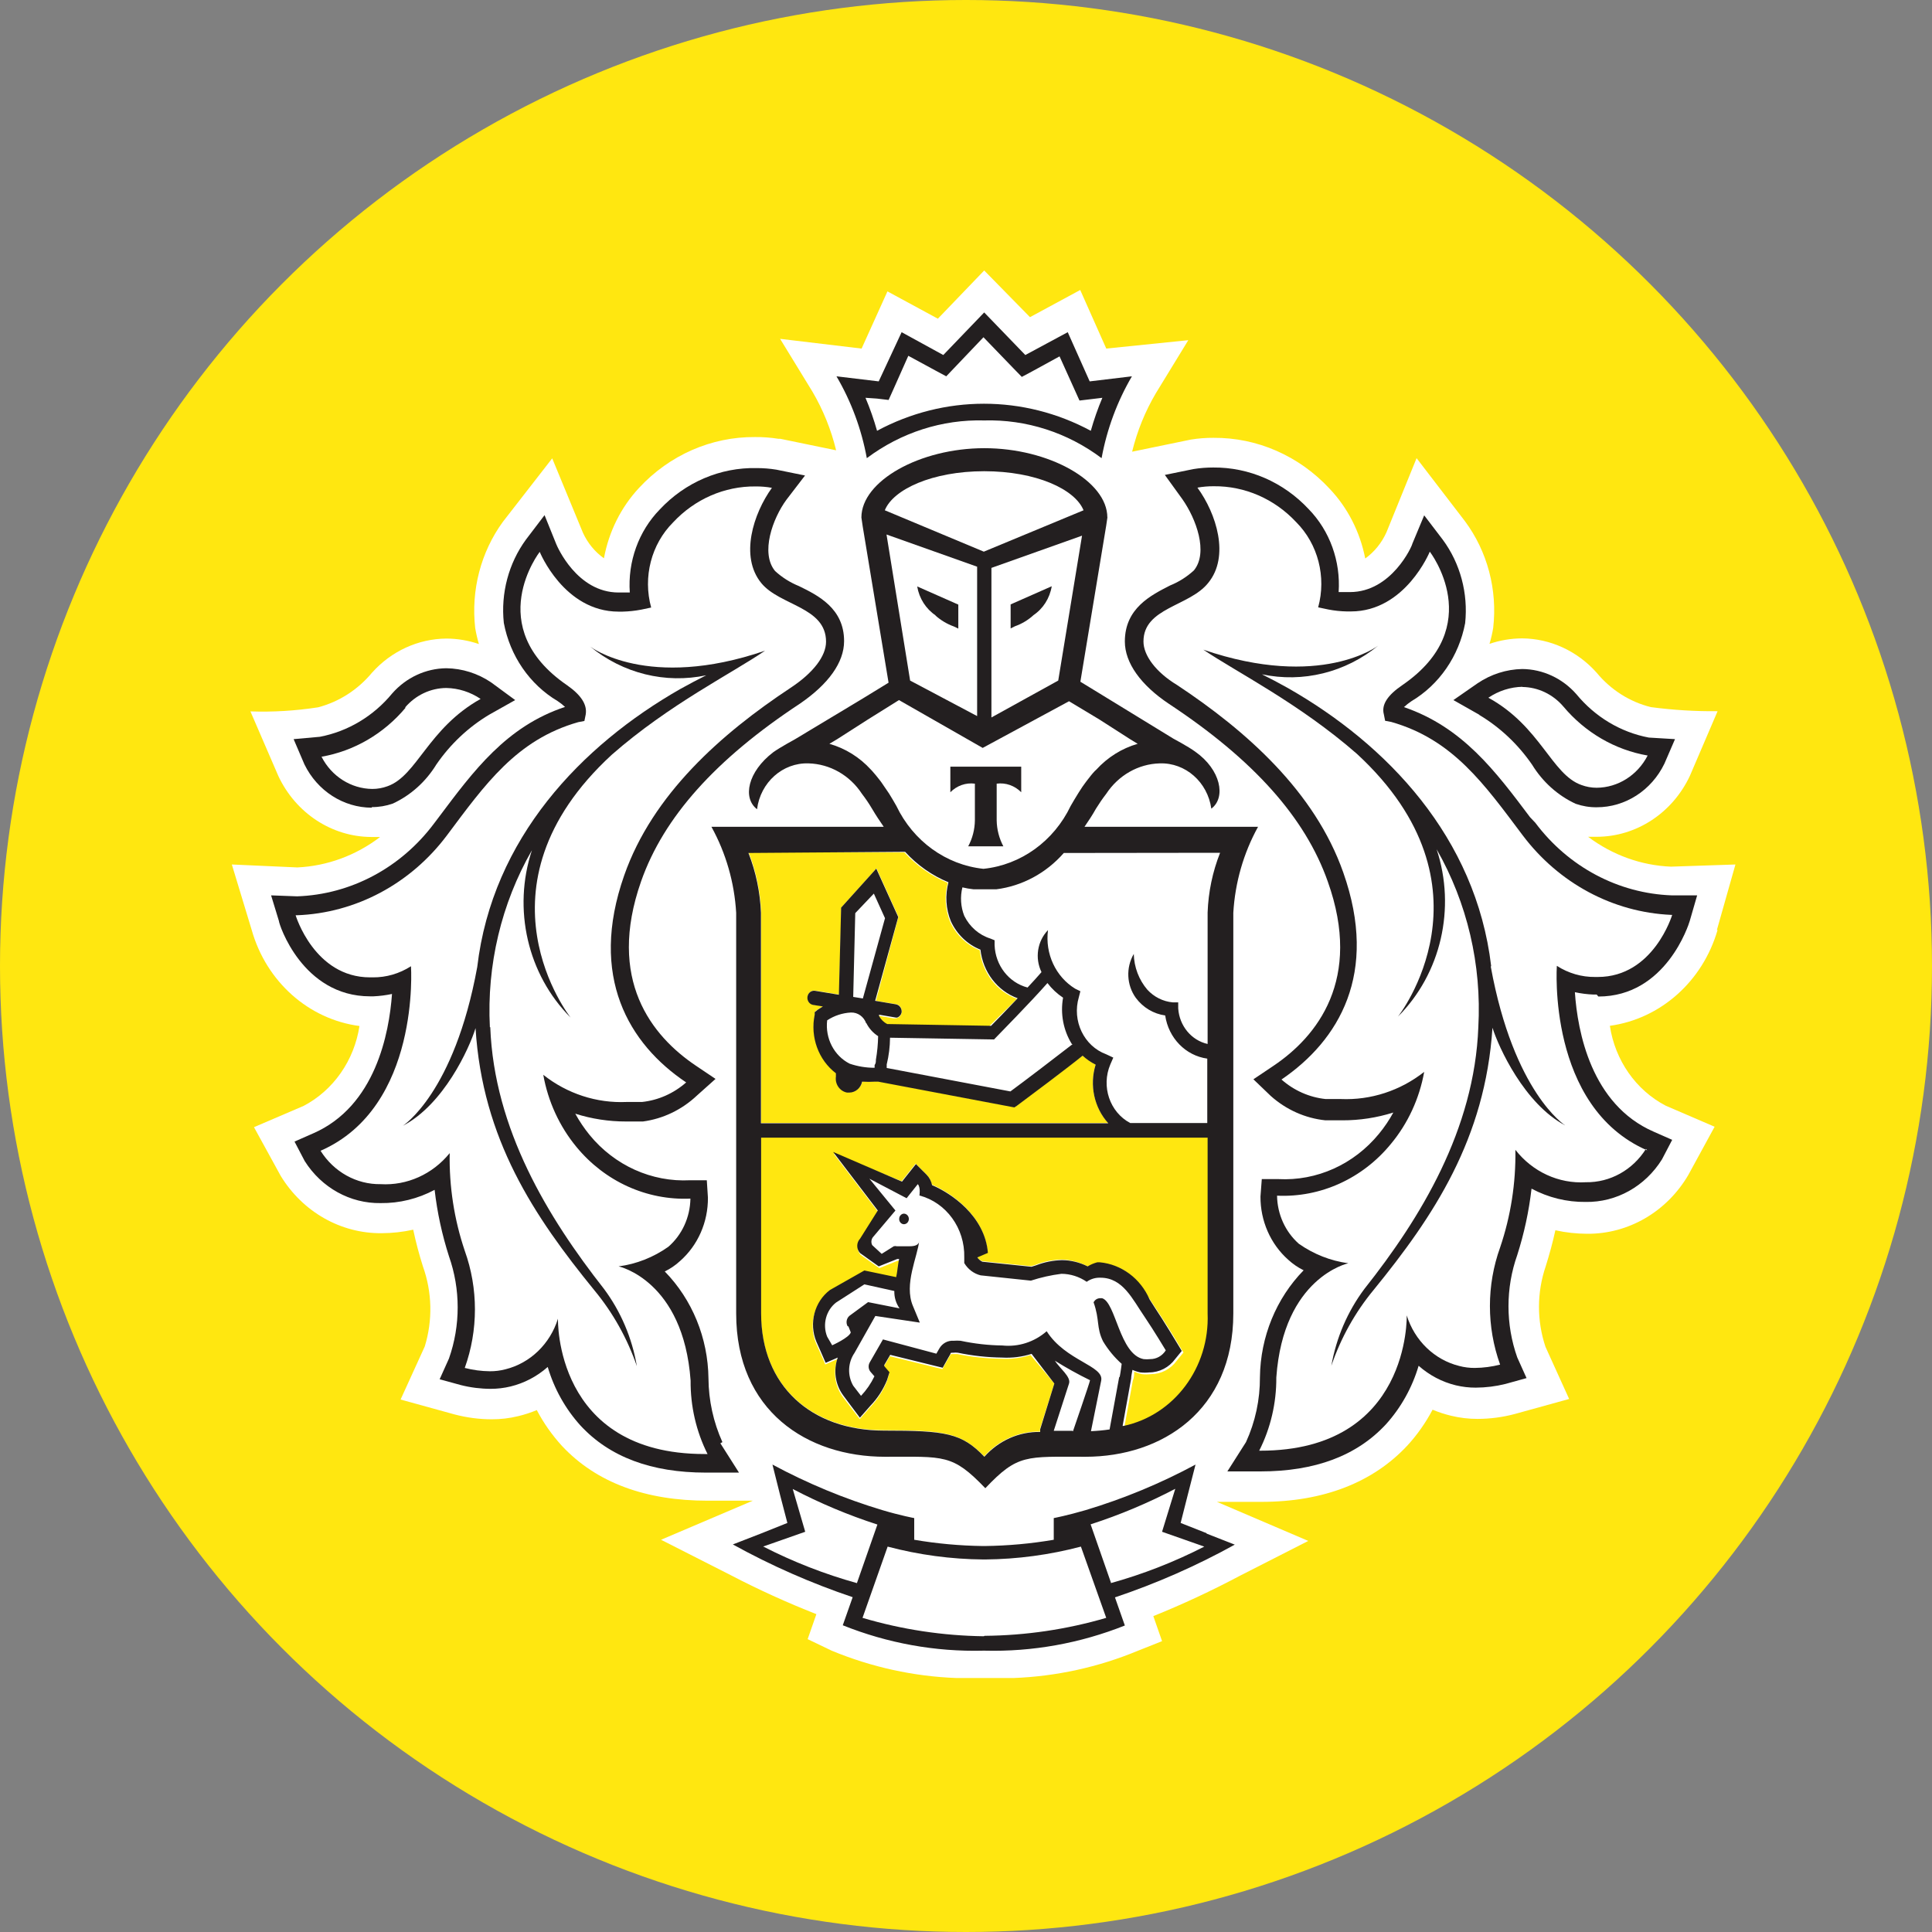
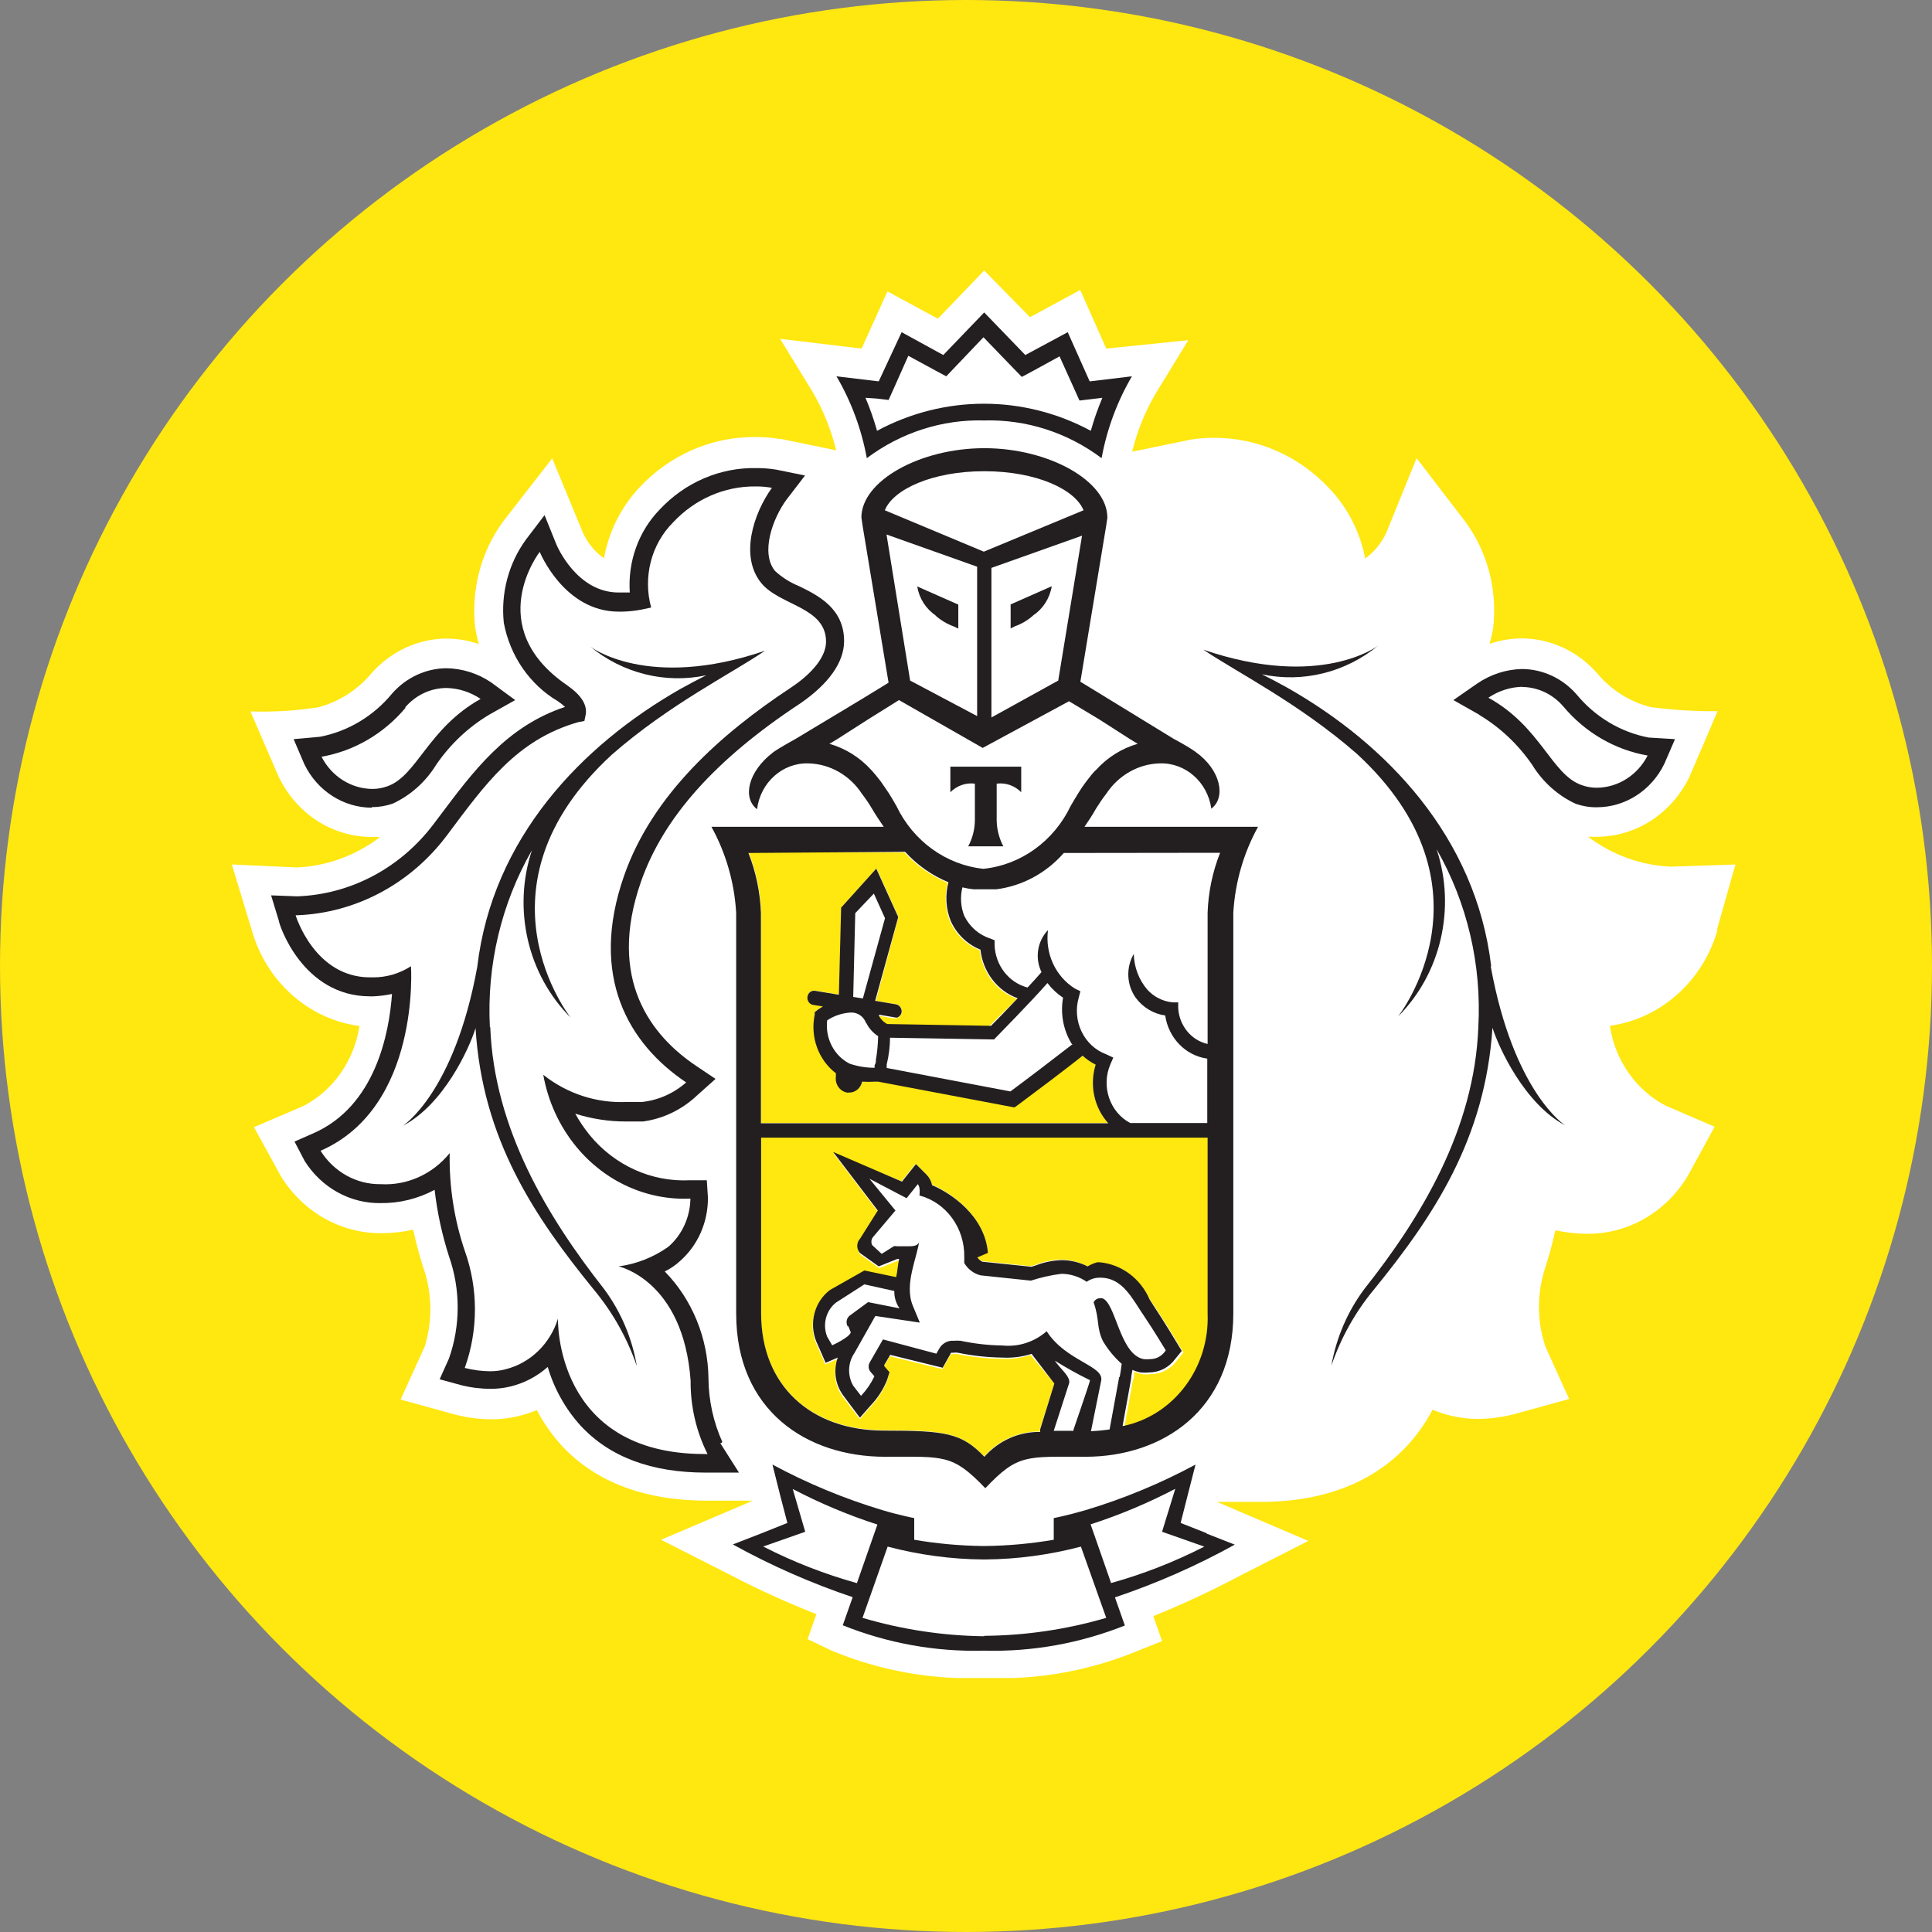
<svg xmlns="http://www.w3.org/2000/svg" width="50" height="50" viewBox="0 0 50 50" fill="none">
  <rect x="0" y="0" width="50" height="50" fill="#808080" stroke="none" />
  <circle cx="25" cy="25" r="25" fill="#FFE710" />
  <g clip-path="url(#clip0_366_105)">
    <path fill-rule="evenodd" clip-rule="evenodd" d="M44.432 24.071L44.913 22.373L43.243 22.429C42.472 22.397 41.727 22.128 41.1 21.656H41.326C42.349 21.653 43.282 21.042 43.734 20.079L44.451 18.406C43.873 18.411 43.296 18.376 42.723 18.3C42.176 18.164 41.684 17.851 41.317 17.405C40.817 16.846 40.121 16.526 39.391 16.521C39.105 16.523 38.82 16.57 38.548 16.663C38.589 16.527 38.621 16.388 38.644 16.248C38.757 15.263 38.494 14.271 37.913 13.489L36.661 11.857L35.881 13.777C35.758 14.05 35.569 14.283 35.332 14.454C35.199 13.769 34.878 13.14 34.407 12.645C33.618 11.796 32.533 11.321 31.403 11.331C31.206 11.33 31.01 11.345 30.816 11.377L29.299 11.69C29.43 11.155 29.638 10.643 29.915 10.174L30.753 8.804L28.63 9.021L27.956 7.505L26.656 8.208L25.471 7L24.272 8.248L22.967 7.541L22.298 9.021L20.189 8.769L21.027 10.138C21.303 10.608 21.509 11.119 21.639 11.654L20.194 11.356H20.146C19.945 11.324 19.742 11.309 19.539 11.311C18.411 11.302 17.327 11.776 16.54 12.625C16.072 13.126 15.756 13.76 15.63 14.449C15.396 14.282 15.208 14.054 15.086 13.787L14.291 11.862L13.015 13.504C12.444 14.287 12.187 15.274 12.298 16.253C12.322 16.393 12.354 16.532 12.394 16.668C12.122 16.575 11.838 16.527 11.552 16.526C10.821 16.532 10.125 16.852 9.626 17.411C9.26 17.851 8.774 18.163 8.234 18.305C7.654 18.395 7.068 18.431 6.481 18.411L7.204 20.084C7.656 21.046 8.589 21.657 9.611 21.661H9.837C9.212 22.139 8.467 22.413 7.695 22.449L6 22.373L6.515 24.071C6.893 25.406 7.987 26.38 9.303 26.553C9.167 27.446 8.629 28.215 7.859 28.62L6.573 29.171L7.266 30.434C7.836 31.366 8.821 31.925 9.876 31.915C10.151 31.914 10.425 31.884 10.694 31.824C10.762 32.145 10.846 32.462 10.945 32.774C11.184 33.439 11.201 34.169 10.993 34.846L10.367 36.22L11.763 36.605C12.078 36.688 12.402 36.731 12.726 36.731C12.956 36.732 13.186 36.705 13.41 36.65C13.574 36.611 13.735 36.559 13.892 36.493C14.07 36.832 14.291 37.144 14.546 37.423C15.437 38.373 16.708 38.838 18.316 38.838H19.482L17.108 39.849L18.909 40.764C19.631 41.14 20.372 41.477 21.128 41.774L20.902 42.421L21.523 42.719C22.554 43.146 23.646 43.386 24.754 43.427H25.495H26.232C27.332 43.385 28.419 43.148 29.443 42.724L30.074 42.472L29.848 41.825C30.612 41.517 31.361 41.167 32.092 40.779L33.858 39.879L31.494 38.868H32.645C34.253 38.868 35.534 38.363 36.42 37.413C36.676 37.135 36.896 36.822 37.075 36.483C37.231 36.548 37.392 36.601 37.556 36.64C37.78 36.694 38.01 36.722 38.24 36.721C38.565 36.72 38.888 36.678 39.203 36.594L40.609 36.205L39.997 34.856C39.771 34.182 39.773 33.447 40.002 32.774C40.099 32.465 40.185 32.152 40.253 31.839C40.523 31.899 40.799 31.929 41.076 31.93C42.14 31.938 43.131 31.363 43.69 30.414L44.374 29.16L43.108 28.615C42.336 28.212 41.798 27.441 41.663 26.548C42.976 26.367 44.067 25.396 44.451 24.066L44.432 24.071Z" fill="white" />
    <path fill-rule="evenodd" clip-rule="evenodd" d="M25.471 12.2C24.128 12.2 23.122 12.665 22.9 13.211L25.471 14.277L28.043 13.211C27.826 12.665 26.82 12.2 25.471 12.2Z" fill="white" />
    <path fill-rule="evenodd" clip-rule="evenodd" d="M25.5 40.354H25.447C24.612 40.347 23.782 40.235 22.972 40.021L22.322 41.87C23.348 42.17 24.407 42.326 25.471 42.335C26.539 42.327 27.601 42.171 28.63 41.87L27.98 40.026C27.169 40.238 26.336 40.349 25.5 40.354Z" fill="white" />
    <path fill-rule="evenodd" clip-rule="evenodd" d="M30.416 38.53C29.712 38.9 28.979 39.207 28.226 39.45L28.75 40.966C29.59 40.735 30.407 40.416 31.187 40.016L30.075 39.642L30.397 38.535" fill="white" />
    <path fill-rule="evenodd" clip-rule="evenodd" d="M20.531 38.53L20.854 39.637L19.761 40.021C20.54 40.421 21.354 40.739 22.192 40.971L22.722 39.455C21.969 39.212 21.236 38.905 20.531 38.535" fill="white" />
    <path fill-rule="evenodd" clip-rule="evenodd" d="M25.471 10.436C26.435 10.426 27.387 10.667 28.24 11.139C28.322 10.848 28.422 10.563 28.538 10.285L28.25 10.32L27.946 10.356L27.816 10.068L27.431 9.213L26.728 9.598L26.454 9.744L26.222 9.527L25.471 8.713L24.706 9.527L24.489 9.754L24.215 9.608L23.507 9.224L23.127 10.078L22.997 10.366L22.693 10.33L22.404 10.295C22.52 10.573 22.62 10.858 22.703 11.149C23.555 10.674 24.506 10.43 25.471 10.436Z" fill="white" />
    <path fill-rule="evenodd" clip-rule="evenodd" d="M40.927 20.332C41.054 20.378 41.187 20.402 41.322 20.402C41.872 20.397 42.376 20.078 42.636 19.569C41.793 19.422 41.024 18.974 40.46 18.3C40.189 17.982 39.802 17.798 39.396 17.795C39.081 17.801 38.774 17.899 38.51 18.078C39.872 18.841 40.152 20.064 40.917 20.337" fill="white" />
    <path fill-rule="evenodd" clip-rule="evenodd" d="M9.621 20.397C9.755 20.398 9.889 20.374 10.016 20.327C10.796 20.054 11.075 18.811 12.423 18.068C12.159 17.889 11.852 17.791 11.537 17.785C11.129 17.787 10.741 17.971 10.468 18.29C9.904 18.964 9.135 19.412 8.292 19.558C8.552 20.067 9.056 20.387 9.606 20.392" fill="white" />
    <path fill-rule="evenodd" clip-rule="evenodd" d="M41.297 25.299H41.365C42.809 25.299 43.291 23.692 43.291 23.692H43.262C41.738 23.638 40.315 22.882 39.371 21.625C38.384 20.306 37.571 19.149 35.972 18.694L35.813 18.664L35.779 18.497C35.736 18.239 35.905 17.992 36.261 17.739C38.471 16.223 36.969 14.287 36.969 14.287C36.969 14.287 36.333 15.834 34.942 15.834H34.836C34.674 15.831 34.513 15.814 34.354 15.783L34.094 15.728C34.31 14.94 34.092 14.091 33.526 13.524C32.966 12.922 32.195 12.586 31.393 12.594C31.251 12.593 31.11 12.605 30.97 12.63C31.451 13.297 31.807 14.409 31.249 15.096C30.767 15.682 29.573 15.713 29.573 16.612C29.573 16.986 29.905 17.416 30.498 17.805C32.284 18.987 34.061 20.554 34.797 22.656C35.717 25.274 34.682 27.018 33.199 28.013C33.522 28.299 33.92 28.475 34.34 28.519H34.735C35.511 28.553 36.275 28.305 36.897 27.816C36.773 28.507 36.475 29.151 36.035 29.681C35.3 30.578 34.214 31.071 33.088 31.02C33.094 31.502 33.3 31.958 33.651 32.268C34.035 32.539 34.474 32.712 34.932 32.774C34.932 32.774 33.257 33.133 33.069 35.73C33.073 36.391 32.921 37.042 32.626 37.625H32.655C36.545 37.625 36.444 34.123 36.444 34.123C36.649 34.778 37.163 35.273 37.802 35.432C37.934 35.467 38.07 35.484 38.206 35.483C38.427 35.481 38.647 35.452 38.861 35.397C38.509 34.42 38.509 33.342 38.861 32.364C39.136 31.554 39.27 30.698 39.256 29.838C39.7 30.409 40.379 30.721 41.081 30.677C41.705 30.688 42.292 30.364 42.636 29.817C40.041 28.685 40.301 25.042 40.301 25.042C40.599 25.233 40.943 25.333 41.292 25.33M40.513 29.14C39.458 28.594 38.789 27.144 38.63 26.613C38.457 29.489 37.118 31.48 35.553 33.4C35.076 33.977 34.705 34.642 34.46 35.361C34.588 34.634 34.882 33.951 35.317 33.37C36.762 31.531 38.163 29.241 38.264 26.598C38.345 24.992 37.966 23.397 37.176 22.02C37.679 23.544 37.288 25.238 36.174 26.351C36.174 26.351 38.847 22.995 35.11 19.548C33.618 18.239 31.981 17.431 31.138 16.855C34.181 17.896 35.664 16.748 35.664 16.748C34.812 17.445 33.713 17.717 32.655 17.491C32.867 17.598 33.088 17.714 33.324 17.845C35.89 19.306 38.192 21.711 38.587 25.042C39.184 28.311 40.513 29.15 40.513 29.15" fill="white" />
    <path fill-rule="evenodd" clip-rule="evenodd" d="M16.01 32.748C16.47 32.688 16.91 32.514 17.296 32.243C17.646 31.934 17.852 31.48 17.859 31C16.732 31.05 15.645 30.557 14.908 29.661C14.47 29.13 14.174 28.486 14.05 27.796C14.67 28.286 15.433 28.534 16.207 28.498H16.607C17.027 28.454 17.425 28.278 17.748 27.993C16.265 26.982 15.225 25.254 16.145 22.636C16.882 20.539 18.658 18.967 20.445 17.785C21.037 17.395 21.369 16.961 21.369 16.592C21.369 15.713 20.18 15.687 19.693 15.076C19.13 14.388 19.482 13.282 19.968 12.61C19.828 12.584 19.686 12.572 19.544 12.574C18.742 12.565 17.971 12.901 17.411 13.504C16.845 14.07 16.626 14.919 16.843 15.707L16.583 15.763C16.424 15.793 16.263 15.81 16.102 15.814H16C14.585 15.814 13.959 14.267 13.959 14.267C13.959 14.267 12.466 16.223 14.667 17.739C15.047 17.997 15.216 18.244 15.148 18.497L15.114 18.664L14.956 18.694C13.357 19.149 12.548 20.306 11.556 21.625C10.617 22.869 9.206 23.619 7.695 23.677H7.666C7.666 23.677 8.148 25.284 9.592 25.284H9.659C10.009 25.288 10.353 25.188 10.651 24.996C10.651 24.996 10.906 28.645 8.311 29.772C8.65 30.319 9.23 30.648 9.852 30.646C10.553 30.691 11.232 30.378 11.677 29.807C11.661 30.667 11.793 31.523 12.067 32.334C12.417 33.311 12.417 34.389 12.067 35.366C12.28 35.422 12.498 35.45 12.717 35.452C12.853 35.453 12.989 35.437 13.121 35.402C13.76 35.243 14.274 34.747 14.479 34.093C14.479 34.093 14.378 37.595 18.268 37.595H18.297C18.004 37.009 17.853 36.356 17.859 35.695C17.676 33.097 15.996 32.738 15.996 32.738M15.37 33.37C13.805 31.45 12.481 29.453 12.293 26.583C12.134 27.088 11.47 28.554 10.415 29.11C10.415 29.11 11.739 28.271 12.341 25.001C12.736 21.671 15.037 19.265 17.604 17.805C17.84 17.668 18.061 17.557 18.273 17.451C17.215 17.676 16.115 17.405 15.264 16.708C15.264 16.708 16.747 17.855 19.79 16.814C18.947 17.39 17.315 18.199 15.822 19.508C12.086 22.949 14.758 26.31 14.758 26.31C13.645 25.197 13.253 23.504 13.757 21.979C12.965 23.356 12.586 24.951 12.669 26.558C12.779 29.236 14.185 31.515 15.63 33.355C16.066 33.934 16.362 34.615 16.492 35.341C16.244 34.622 15.872 33.957 15.394 33.38" fill="white" />
    <path fill-rule="evenodd" clip-rule="evenodd" d="M22.597 19.942C22.659 20.013 22.722 20.094 22.785 20.17L22.828 20.226L22.996 20.473L23.035 20.529C23.102 20.63 23.16 20.741 23.223 20.847C23.659 21.759 24.509 22.373 25.476 22.474C26.445 22.375 27.297 21.761 27.734 20.847C27.797 20.736 27.859 20.625 27.927 20.524L27.956 20.478C28.013 20.392 28.071 20.306 28.129 20.226L28.168 20.175C28.23 20.094 28.293 20.013 28.36 19.942L28.394 19.912C28.686 19.59 29.058 19.357 29.468 19.24L29.256 19.129L28.466 18.623L27.657 18.118L25.49 19.356L23.324 18.118L22.515 18.623L21.696 19.129L21.494 19.25C21.903 19.366 22.275 19.596 22.568 19.917L22.602 19.953L22.597 19.942ZM24.6 19.852H26.434V20.514C26.265 20.342 26.032 20.261 25.799 20.291V21.241C25.803 21.477 25.863 21.708 25.972 21.913H25.057C25.167 21.708 25.227 21.477 25.23 21.241V20.281C24.997 20.25 24.764 20.332 24.595 20.503L24.6 19.852Z" fill="white" />
    <path fill-rule="evenodd" clip-rule="evenodd" d="M25.283 18.563V14.697L22.939 13.863L23.555 17.613L25.283 18.568V18.563ZM24.802 15.652V16.273L24.686 16.218C24.51 16.155 24.346 16.058 24.205 15.93C23.951 15.761 23.776 15.488 23.723 15.177L24.802 15.652Z" fill="white" />
    <path fill-rule="evenodd" clip-rule="evenodd" d="M27.388 17.613L28.004 13.868L25.659 14.702V18.568L27.388 17.613ZM26.165 15.652L27.229 15.182C27.177 15.493 27.002 15.767 26.747 15.935C26.606 16.063 26.442 16.16 26.266 16.223L26.155 16.279L26.165 15.652Z" fill="white" />
    <path fill-rule="evenodd" clip-rule="evenodd" d="M21.966 27.523C22.174 27.594 22.392 27.63 22.611 27.629V27.558C22.625 27.514 22.636 27.468 22.645 27.422C22.68 27.22 22.699 27.015 22.703 26.81C22.572 26.728 22.465 26.609 22.395 26.467C22.335 26.293 22.176 26.179 22 26.184C21.788 26.205 21.584 26.282 21.407 26.406C21.347 26.86 21.562 27.305 21.947 27.523" fill="white" />
    <path fill-rule="evenodd" clip-rule="evenodd" d="M27.156 25.476C26.723 25.982 25.866 26.841 25.827 26.881L25.774 26.937L23.083 26.891C23.08 27.125 23.051 27.357 22.996 27.584V27.675L26.198 28.281C26.53 28.038 27.45 27.331 27.806 27.058C27.586 26.704 27.505 26.275 27.58 25.86C27.425 25.759 27.289 25.631 27.175 25.481" fill="white" />
    <path fill-rule="evenodd" clip-rule="evenodd" d="M27.517 22.075C26.997 22.684 26.255 23.034 25.476 23.035C25.378 23.041 25.28 23.041 25.182 23.035C25.085 23.027 24.988 23.012 24.893 22.99C24.831 23.235 24.848 23.494 24.941 23.728C25.081 24.011 25.324 24.223 25.615 24.314L25.726 24.36V24.486C25.752 25.015 26.113 25.461 26.607 25.572C26.747 25.421 26.872 25.284 26.968 25.173C26.792 24.811 26.86 24.371 27.137 24.087C27.057 24.695 27.335 25.293 27.84 25.603L27.975 25.668L27.936 25.82C27.761 26.424 28.065 27.067 28.629 27.285L28.808 27.356L28.73 27.538C28.49 28.107 28.716 28.774 29.246 29.054H31.244V27.387C30.685 27.31 30.241 26.855 30.156 26.27C29.855 26.229 29.582 26.065 29.395 25.815C29.161 25.485 29.14 25.04 29.342 24.688C29.346 25.026 29.464 25.352 29.674 25.608C29.847 25.797 30.08 25.914 30.329 25.936H30.474V26.093C30.503 26.543 30.813 26.919 31.234 27.013V23.622C31.253 23.09 31.363 22.566 31.557 22.075H27.517Z" fill="white" />
    <path fill-rule="evenodd" clip-rule="evenodd" d="M22.139 23.632L22.086 25.8L22.317 25.84L22.895 23.758L22.601 23.116L22.139 23.632Z" fill="white" />
    <path fill-rule="evenodd" clip-rule="evenodd" d="M28.466 33.572H28.523C28.88 33.678 28.971 35.028 29.597 35.149C29.653 35.155 29.71 35.155 29.766 35.149C29.928 35.15 30.081 35.064 30.17 34.922C30.17 34.922 29.857 34.416 29.621 34.052C29.308 33.593 29.067 33.042 28.48 33.042H28.437C28.326 33.046 28.22 33.083 28.129 33.148C27.934 33.014 27.707 32.942 27.474 32.941C27.206 32.975 26.942 33.034 26.684 33.117L25.384 32.981C25.209 32.937 25.057 32.823 24.96 32.663V32.627V32.516C24.978 31.763 24.496 31.098 23.8 30.914C23.8 30.914 23.814 30.752 23.718 30.651L23.429 31.015L22.466 30.51L23.14 31.334L22.592 32.016C22.534 32.074 22.521 32.164 22.558 32.238L22.803 32.465L23.116 32.268C23.142 32.261 23.168 32.261 23.193 32.268H23.526C23.641 32.268 23.762 32.238 23.776 32.117C23.738 32.531 23.372 33.249 23.612 33.815L23.791 34.239L22.64 34.068L22.101 35.023C21.927 35.273 21.914 35.607 22.067 35.872L22.269 36.135C22.409 35.986 22.526 35.816 22.616 35.629L22.524 35.523C22.455 35.454 22.445 35.342 22.5 35.26L22.837 34.674L24.195 35.008L24.267 34.881C24.343 34.744 24.487 34.664 24.638 34.674C24.699 34.669 24.76 34.669 24.821 34.674C25.178 34.75 25.54 34.79 25.904 34.795C26.318 34.839 26.731 34.706 27.05 34.426C27.532 35.19 28.538 35.316 28.461 35.705L28.196 37.019C28.369 37.019 28.538 37.019 28.677 36.973L28.928 35.609C28.957 35.462 28.981 35.26 28.981 35.26C28.793 35.093 28.631 34.898 28.499 34.679C28.326 34.325 28.418 34.138 28.254 33.668C28.286 33.605 28.349 33.564 28.418 33.562M23.381 31.657C23.316 31.657 23.263 31.602 23.263 31.533C23.263 31.465 23.316 31.409 23.381 31.409C23.446 31.409 23.499 31.465 23.499 31.533C23.499 31.602 23.446 31.657 23.381 31.657Z" fill="white" />
    <path fill-rule="evenodd" clip-rule="evenodd" d="M21.528 34.795C21.528 34.795 21.98 34.603 22.009 34.462L21.951 34.305C21.901 34.214 21.921 34.098 22 34.032L22.481 33.678L23.295 33.84C23.203 33.71 23.156 33.552 23.16 33.39L22.37 33.239L21.639 33.704C21.374 33.908 21.279 34.276 21.407 34.593L21.504 34.816" fill="white" />
    <path fill-rule="evenodd" clip-rule="evenodd" d="M27.271 37.039H27.753C27.753 37.039 28.172 35.755 28.196 35.715C27.885 35.563 27.581 35.394 27.286 35.21C27.411 35.407 27.71 35.624 27.652 35.796L27.271 37.044" fill="white" />
    <path fill-rule="evenodd" clip-rule="evenodd" d="M31.249 29.433H19.693V33.982C19.693 35.846 20.979 37.014 22.876 37.014C24.46 37.014 24.879 37.08 25.471 37.691C25.844 37.272 26.369 37.038 26.916 37.049V36.978L27.286 35.806L26.67 35.068C26.422 35.147 26.163 35.179 25.904 35.164C25.526 35.159 25.149 35.119 24.778 35.043H24.657C24.605 35.043 24.605 35.043 24.59 35.073L24.518 35.2L24.388 35.432L24.137 35.371L23.03 35.099L22.876 35.361V35.392L23.011 35.548L22.953 35.751C22.852 35.998 22.706 36.223 22.524 36.413L22.25 36.726L21.995 36.392L21.807 36.145C21.606 35.867 21.555 35.501 21.672 35.174L21.359 35.311L21.22 34.992L21.119 34.765C20.921 34.287 21.067 33.73 21.47 33.426L22.361 32.92L23.208 33.097C23.208 33.011 23.261 32.703 23.285 32.627H23.237L22.756 32.819L22.274 32.476C22.227 32.426 22.2 32.359 22.2 32.289C22.2 32.218 22.227 32.151 22.274 32.102L22.732 31.374L21.576 29.858L23.333 30.57L23.454 30.419L23.695 30.116L23.969 30.389C24.041 30.461 24.091 30.554 24.113 30.656C24.595 30.858 25.481 31.45 25.558 32.41L25.283 32.526C25.317 32.574 25.362 32.613 25.413 32.637L26.684 32.769L26.8 32.733C27.016 32.648 27.244 32.602 27.474 32.597C27.709 32.602 27.939 32.662 28.148 32.774C28.241 32.739 28.338 32.718 28.437 32.713H28.5C29.178 32.713 29.516 33.249 29.79 33.673L29.93 33.886C30.166 34.239 30.479 34.75 30.488 34.775L30.628 35.002L30.454 35.215C30.295 35.434 30.048 35.562 29.785 35.563C29.708 35.571 29.631 35.571 29.554 35.563C29.485 35.549 29.417 35.527 29.352 35.498C29.352 35.569 29.352 35.654 29.318 35.725L29.097 36.943C30.405 36.666 31.328 35.432 31.273 34.032V29.484" fill="#FFE710" />
    <path fill-rule="evenodd" clip-rule="evenodd" d="M19.699 29.064H28.683C28.317 28.661 28.191 28.078 28.356 27.548C28.234 27.487 28.12 27.409 28.019 27.316C27.667 27.589 26.574 28.407 26.314 28.61L26.256 28.65L22.732 27.983H22.66C22.546 27.99 22.432 27.99 22.318 27.983C22.284 28.147 22.146 28.265 21.986 28.266H21.928C21.836 28.252 21.755 28.199 21.701 28.119C21.646 28.041 21.624 27.943 21.639 27.846V27.766C21.185 27.42 20.97 26.825 21.09 26.25V26.184L21.143 26.143C21.143 26.143 21.21 26.093 21.302 26.042L21.047 26.002C20.952 25.984 20.888 25.89 20.902 25.79C20.909 25.741 20.935 25.698 20.973 25.669C21.011 25.64 21.058 25.629 21.105 25.638L21.716 25.739L21.774 23.485L22.684 22.474L23.252 23.728L22.669 25.901L23.209 25.992C23.296 26.019 23.35 26.11 23.334 26.204C23.32 26.293 23.246 26.357 23.16 26.356H23.131L22.693 26.28V26.315C22.742 26.405 22.816 26.478 22.905 26.523L25.592 26.568L26.319 25.85C25.794 25.66 25.42 25.171 25.356 24.592C25.021 24.459 24.747 24.197 24.59 23.859C24.46 23.54 24.438 23.183 24.528 22.848C24.104 22.674 23.721 22.405 23.406 22.06H19.376C19.569 22.552 19.678 23.075 19.699 23.607V29.064Z" fill="#FFE710" />
-     <path fill-rule="evenodd" clip-rule="evenodd" d="M23.408 31.409C23.373 31.406 23.339 31.418 23.314 31.443C23.288 31.467 23.272 31.501 23.271 31.538C23.268 31.575 23.279 31.611 23.302 31.638C23.325 31.666 23.358 31.682 23.392 31.683C23.463 31.683 23.521 31.622 23.521 31.546C23.521 31.471 23.463 31.409 23.392 31.409" fill="#231F20" />
    <path fill-rule="evenodd" clip-rule="evenodd" d="M31.234 39.682L30.555 39.414L30.738 38.692L30.94 37.903C30.032 38.392 29.081 38.786 28.099 39.081C27.618 39.222 27.271 39.288 27.271 39.288V39.849C26.681 39.95 26.084 40.004 25.485 40.011H25.432C24.838 40.003 24.246 39.949 23.66 39.849V39.288C23.66 39.288 23.304 39.222 22.832 39.081C21.851 38.786 20.899 38.392 19.991 37.903L20.189 38.692L20.377 39.414L19.707 39.682L18.966 39.97C19.96 40.519 20.997 40.975 22.067 41.335L21.811 42.062C22.973 42.528 24.209 42.751 25.451 42.719H25.48C26.719 42.751 27.952 42.529 29.111 42.068L28.855 41.34C29.925 40.981 30.963 40.525 31.956 39.975L31.22 39.687M19.746 40.026L20.839 39.642L20.516 38.535C21.221 38.904 21.954 39.212 22.707 39.455L22.177 40.971C21.339 40.738 20.525 40.42 19.746 40.021M25.461 42.346C24.399 42.332 23.344 42.172 22.322 41.87L22.972 40.026C23.781 40.24 24.612 40.352 25.447 40.359H25.5C26.334 40.351 27.165 40.239 27.974 40.026L28.629 41.87C27.604 42.17 26.545 42.326 25.48 42.335M28.754 40.966L28.225 39.45C28.978 39.207 29.711 38.899 30.416 38.53L30.074 39.642L31.167 40.026C30.386 40.426 29.57 40.744 28.73 40.976" fill="#231F20" />
    <path fill-rule="evenodd" clip-rule="evenodd" d="M25.471 10.881C26.558 10.851 27.625 11.193 28.509 11.857C28.647 11.107 28.913 10.389 29.294 9.739L28.201 9.87L27.633 8.597L26.535 9.188L25.471 8.086L24.412 9.188L23.334 8.597L22.741 9.87L21.648 9.739C22.03 10.389 22.296 11.107 22.433 11.857C23.318 11.194 24.385 10.851 25.471 10.881ZM22.693 10.315L22.997 10.351L23.127 10.062L23.507 9.208L24.215 9.592L24.489 9.739L25.452 8.728L26.223 9.527L26.444 9.754L26.718 9.608L27.421 9.223L27.807 10.078L27.937 10.366L28.24 10.33L28.529 10.295C28.412 10.573 28.312 10.858 28.23 11.149C26.494 10.215 24.435 10.215 22.698 11.149C22.616 10.858 22.516 10.573 22.399 10.295L22.693 10.315Z" fill="#231F20" />
-     <path fill-rule="evenodd" clip-rule="evenodd" d="M41.365 25.79C43.118 25.79 43.705 23.92 43.729 23.839L43.922 23.172H43.267C41.882 23.123 40.589 22.435 39.733 21.292L39.598 21.15C38.702 19.958 37.855 18.821 36.334 18.3C36.394 18.244 36.458 18.194 36.526 18.148C37.248 17.719 37.756 16.981 37.918 16.127C37.999 15.356 37.792 14.582 37.34 13.969L36.858 13.337L36.55 14.075C36.55 14.121 36.016 15.323 34.937 15.323H34.855H34.644C34.698 14.523 34.415 13.738 33.868 13.176C33.218 12.48 32.327 12.091 31.398 12.099C31.226 12.099 31.054 12.112 30.883 12.14L30.146 12.291L30.599 12.918C30.955 13.423 31.278 14.298 30.898 14.762C30.716 14.929 30.507 15.061 30.281 15.152C29.79 15.404 29.111 15.738 29.111 16.602C29.111 17.153 29.521 17.729 30.257 18.219C32.438 19.66 33.782 21.16 34.364 22.818C35.265 25.345 34.09 26.826 32.949 27.589L32.438 27.932L32.886 28.362C33.285 28.719 33.779 28.94 34.302 28.994H34.74C35.187 28.995 35.631 28.927 36.059 28.792C35.953 28.987 35.828 29.172 35.688 29.342C35.039 30.135 34.078 30.567 33.084 30.515H32.655L32.621 30.965C32.617 31.595 32.88 32.195 33.339 32.602C33.459 32.712 33.593 32.804 33.738 32.875C33.027 33.602 32.62 34.597 32.607 35.639C32.61 36.222 32.487 36.797 32.246 37.322L31.764 38.08H32.621C34.034 38.08 35.115 37.674 35.867 36.862C36.256 36.432 36.546 35.913 36.714 35.346C36.992 35.592 37.322 35.766 37.677 35.852C37.846 35.892 38.019 35.913 38.192 35.912C38.452 35.911 38.71 35.879 38.962 35.816L39.507 35.665L39.266 35.129C38.964 34.275 38.964 33.335 39.266 32.481C39.444 31.923 39.569 31.347 39.636 30.762C40.07 30.994 40.551 31.112 41.038 31.106C41.832 31.119 42.577 30.703 43.012 30.004L43.276 29.499L42.795 29.287C41.182 28.584 40.826 26.699 40.758 25.678C40.917 25.712 41.078 25.733 41.24 25.739H41.322M42.598 29.732C42.255 30.28 41.668 30.606 41.042 30.596C40.341 30.639 39.663 30.327 39.218 29.757C39.232 30.617 39.098 31.473 38.823 32.284C38.471 33.261 38.471 34.339 38.823 35.316C38.608 35.371 38.389 35.4 38.168 35.402C38.032 35.403 37.896 35.386 37.764 35.351C37.125 35.192 36.611 34.697 36.406 34.042C36.406 34.042 36.507 37.544 32.617 37.544H32.588C32.883 36.961 33.035 36.31 33.031 35.649C33.214 33.052 34.894 32.693 34.894 32.693C34.435 32.631 33.997 32.458 33.613 32.188C33.263 31.878 33.057 31.425 33.05 30.944C34.176 30.995 35.262 30.502 35.996 29.605C36.437 29.075 36.734 28.431 36.858 27.74C36.238 28.228 35.476 28.476 34.701 28.443H34.306C33.886 28.399 33.488 28.223 33.165 27.938C34.648 26.927 35.688 25.198 34.764 22.581C34.027 20.483 32.251 18.912 30.464 17.729C29.911 17.395 29.593 16.961 29.593 16.602C29.593 15.723 30.782 15.697 31.268 15.086C31.832 14.399 31.48 13.292 30.989 12.62C31.129 12.595 31.271 12.583 31.413 12.584C32.215 12.576 32.986 12.912 33.546 13.514C34.111 14.081 34.33 14.93 34.114 15.718L34.374 15.773C34.533 15.804 34.694 15.821 34.855 15.824H34.961C36.372 15.824 37.003 14.277 37.003 14.277C37.003 14.277 38.5 16.213 36.295 17.729C35.915 17.987 35.746 18.234 35.814 18.487L35.847 18.654L36.006 18.684C37.605 19.139 38.413 20.296 39.405 21.615C40.339 22.857 41.742 23.61 43.248 23.677H43.276C43.276 23.677 42.795 25.284 41.351 25.284H41.283C40.933 25.288 40.59 25.188 40.291 24.996C40.291 24.996 40.036 28.645 42.631 29.772" fill="#231F20" />
    <path fill-rule="evenodd" clip-rule="evenodd" d="M38.283 18.502C38.822 18.824 39.288 19.264 39.651 19.791C39.924 20.236 40.316 20.588 40.778 20.802C40.953 20.863 41.137 20.894 41.322 20.892C42.061 20.893 42.739 20.457 43.074 19.765L43.349 19.129L42.67 19.088C41.942 18.95 41.281 18.554 40.797 17.966C40.436 17.555 39.929 17.319 39.396 17.314C38.985 17.322 38.585 17.45 38.24 17.683L37.614 18.118L38.283 18.497M39.396 17.779C39.802 17.783 40.189 17.967 40.46 18.285C41.026 18.959 41.796 19.407 42.641 19.553C42.379 20.063 41.873 20.383 41.322 20.387C41.187 20.387 41.054 20.363 40.927 20.316C40.152 20.043 39.872 18.8 38.519 18.057C38.784 17.878 39.091 17.78 39.405 17.774" fill="#231F20" />
    <path fill-rule="evenodd" clip-rule="evenodd" d="M38.591 25.001C38.196 21.671 35.895 19.265 33.328 17.805C33.093 17.673 32.871 17.557 32.659 17.451C33.718 17.676 34.817 17.405 35.669 16.708C35.669 16.708 34.185 17.855 31.143 16.814C31.985 17.385 33.617 18.199 35.115 19.508C38.846 22.949 36.179 26.31 36.179 26.31C37.292 25.197 37.684 23.504 37.18 21.979C37.972 23.365 38.348 24.969 38.259 26.583C38.158 29.231 36.771 31.515 35.312 33.355C34.877 33.936 34.583 34.619 34.455 35.346C34.7 34.627 35.071 33.962 35.548 33.385C37.113 31.465 38.437 29.469 38.625 26.598C38.784 27.103 39.453 28.569 40.507 29.125C40.507 29.125 39.178 28.286 38.581 25.016" fill="#231F20" />
    <path fill-rule="evenodd" clip-rule="evenodd" d="M18.696 37.322C18.463 36.806 18.339 36.242 18.335 35.67C18.322 34.627 17.915 33.633 17.204 32.905C17.349 32.835 17.484 32.743 17.603 32.632C18.063 32.226 18.326 31.626 18.321 30.995L18.292 30.545H17.859C16.866 30.596 15.906 30.163 15.259 29.373C15.119 29.201 14.995 29.017 14.888 28.822C15.314 28.957 15.757 29.025 16.202 29.024H16.64C17.16 28.954 17.647 28.72 18.037 28.352L18.518 27.922L18.008 27.579C16.867 26.811 15.697 25.355 16.592 22.808C17.175 21.15 18.518 19.649 20.704 18.209C21.441 17.704 21.845 17.143 21.845 16.592C21.845 15.743 21.171 15.409 20.675 15.167C20.45 15.076 20.241 14.945 20.059 14.778C19.674 14.313 19.996 13.418 20.353 12.933L20.834 12.306L20.093 12.155C19.924 12.127 19.753 12.114 19.582 12.114C18.641 12.093 17.733 12.481 17.074 13.186C16.527 13.748 16.244 14.533 16.299 15.334H16.087H16.01C14.926 15.334 14.416 14.131 14.397 14.085L14.093 13.332L13.612 13.964C13.163 14.579 12.957 15.352 13.039 16.122C13.2 16.976 13.708 17.714 14.43 18.143C14.498 18.188 14.563 18.239 14.623 18.295C13.102 18.8 12.254 19.953 11.359 21.145L11.229 21.317C10.371 22.461 9.076 23.149 7.69 23.197L7.016 23.172L7.218 23.834C7.218 23.915 7.825 25.785 9.577 25.785H9.664C9.826 25.778 9.987 25.757 10.145 25.724C10.073 26.735 9.717 28.63 8.104 29.332L7.622 29.544L7.887 30.05C8.323 30.739 9.063 31.149 9.852 31.136C10.337 31.142 10.816 31.024 11.248 30.793C11.315 31.377 11.44 31.953 11.619 32.511C11.92 33.365 11.92 34.305 11.619 35.159L11.378 35.695L11.927 35.846C12.179 35.91 12.438 35.942 12.697 35.943C12.87 35.943 13.043 35.923 13.212 35.882C13.567 35.796 13.897 35.623 14.175 35.377C14.343 35.944 14.633 36.462 15.023 36.893C15.774 37.705 16.855 38.111 18.268 38.111H19.125L18.643 37.352L18.696 37.322ZM18.229 37.63C14.339 37.63 14.44 34.128 14.44 34.128C14.235 34.783 13.721 35.278 13.082 35.437C12.95 35.472 12.814 35.489 12.678 35.488C12.459 35.486 12.241 35.457 12.028 35.402C12.379 34.425 12.379 33.347 12.028 32.37C11.754 31.559 11.622 30.703 11.638 29.843C11.195 30.389 10.534 30.686 9.852 30.646C9.227 30.656 8.64 30.33 8.296 29.782C10.887 28.65 10.636 25.006 10.636 25.006C10.338 25.198 9.994 25.298 9.645 25.294H9.577C8.133 25.294 7.651 23.687 7.651 23.687H7.68C9.202 23.632 10.624 22.876 11.566 21.62C12.553 20.301 13.366 19.144 14.965 18.689L15.124 18.659L15.158 18.492C15.201 18.234 15.037 17.987 14.676 17.734C12.466 16.218 13.968 14.282 13.968 14.282C13.968 14.282 14.594 15.829 16.01 15.829H16.111C16.272 15.825 16.433 15.808 16.592 15.778L16.852 15.723C16.635 14.934 16.854 14.085 17.42 13.519C17.981 12.917 18.751 12.581 19.553 12.589C19.695 12.588 19.837 12.599 19.977 12.625C19.496 13.292 19.139 14.404 19.703 15.091C20.184 15.677 21.378 15.707 21.378 16.607C21.378 16.981 21.046 17.416 20.454 17.805C18.668 18.987 16.891 20.554 16.154 22.656C15.235 25.274 16.274 27.018 17.758 28.013C17.434 28.298 17.037 28.474 16.616 28.519H16.217C15.442 28.554 14.679 28.306 14.06 27.816C14.183 28.506 14.479 29.15 14.917 29.681C15.654 30.577 16.741 31.07 17.868 31.02C17.86 31.504 17.651 31.96 17.295 32.268C16.91 32.54 16.47 32.713 16.01 32.774C16.01 32.774 17.685 33.133 17.873 35.73C17.867 36.392 18.018 37.045 18.311 37.63H18.229Z" fill="#231F20" />
    <path fill-rule="evenodd" clip-rule="evenodd" d="M9.621 20.888C9.806 20.889 9.99 20.858 10.165 20.797C10.627 20.583 11.019 20.232 11.292 19.786C11.654 19.259 12.121 18.819 12.659 18.497L13.333 18.118L12.707 17.658C12.362 17.426 11.962 17.3 11.552 17.294C11.019 17.299 10.511 17.535 10.15 17.946C9.666 18.534 9.005 18.929 8.278 19.068L7.599 19.129L7.878 19.781C8.213 20.468 8.886 20.901 9.621 20.903M10.483 18.31C10.755 17.991 11.143 17.807 11.552 17.805C11.866 17.811 12.173 17.909 12.438 18.088C11.075 18.851 10.796 20.074 10.03 20.347C9.903 20.394 9.77 20.418 9.635 20.418C9.085 20.412 8.581 20.093 8.321 19.584C9.164 19.437 9.933 18.989 10.497 18.315" fill="#231F20" />
    <path fill-rule="evenodd" clip-rule="evenodd" d="M12.678 26.583C12.595 24.977 12.975 23.382 13.766 22.004C13.263 23.529 13.654 25.222 14.768 26.335C14.768 26.335 12.095 22.975 15.832 19.533C17.324 18.224 18.962 17.416 19.799 16.84C16.761 17.881 15.273 16.733 15.273 16.733C16.123 17.43 17.221 17.701 18.278 17.476C18.066 17.582 17.844 17.699 17.608 17.83C15.047 19.291 12.741 21.696 12.351 25.026C11.754 28.296 10.425 29.135 10.425 29.135C11.479 28.589 12.144 27.139 12.307 26.608C12.486 29.484 13.819 31.475 15.384 33.395C15.862 33.972 16.234 34.637 16.482 35.356C16.358 34.626 16.065 33.939 15.63 33.355C14.185 31.515 12.789 29.226 12.688 26.583" fill="#231F20" />
    <path fill-rule="evenodd" clip-rule="evenodd" d="M24.595 19.841V20.503C24.764 20.332 24.997 20.25 25.23 20.281V21.231C25.227 21.467 25.167 21.698 25.057 21.903H25.967C25.858 21.698 25.798 21.467 25.794 21.231V20.281C26.027 20.25 26.26 20.332 26.429 20.503V19.841H24.595Z" fill="#231F20" />
    <path fill-rule="evenodd" clip-rule="evenodd" d="M24.204 15.925C24.346 16.052 24.509 16.15 24.686 16.213L24.801 16.268V15.647L23.737 15.177C23.789 15.488 23.964 15.761 24.219 15.93" fill="#231F20" />
    <path fill-rule="evenodd" clip-rule="evenodd" d="M26.738 15.925C26.993 15.757 27.168 15.483 27.219 15.172L26.155 15.642V16.264L26.266 16.208C26.443 16.146 26.607 16.048 26.747 15.92" fill="#231F20" />
    <path fill-rule="evenodd" clip-rule="evenodd" d="M28.658 13.393C28.658 12.448 27.146 11.599 25.475 11.599C23.805 11.599 22.293 12.448 22.293 13.393L22.327 13.625L22.996 17.668L22.327 18.078L20.579 19.129C20.579 19.129 20.189 19.341 20.011 19.468C19.351 19.973 19.211 20.65 19.592 20.943C19.68 20.247 20.256 19.734 20.925 19.756C21.48 19.771 21.993 20.064 22.307 20.544C22.401 20.666 22.488 20.794 22.567 20.928C22.668 21.1 22.77 21.251 22.871 21.398H18.412C18.787 22.077 19.006 22.838 19.052 23.622V33.992C19.052 36.519 20.892 37.701 22.904 37.701C24.44 37.701 24.647 37.625 25.5 38.515C26.342 37.625 26.554 37.701 28.09 37.701C30.078 37.701 31.918 36.503 31.918 33.992V23.622C31.964 22.838 32.183 22.077 32.558 21.398H28.066C28.167 21.251 28.268 21.1 28.364 20.928C28.446 20.795 28.534 20.667 28.629 20.544C28.945 20.064 29.46 19.77 30.016 19.756C30.679 19.735 31.252 20.239 31.349 20.928C31.735 20.64 31.595 19.917 30.931 19.452C30.753 19.321 30.363 19.114 30.363 19.114L28.629 18.052L27.96 17.643L28.629 13.6L28.663 13.368L28.658 13.393ZM22.943 13.833L25.288 14.666V18.532L23.554 17.613L22.943 13.833ZM23.424 22.045C23.739 22.39 24.122 22.659 24.546 22.833C24.456 23.168 24.478 23.524 24.609 23.844C24.766 24.182 25.04 24.444 25.374 24.577C25.438 25.156 25.813 25.645 26.337 25.835C26.048 26.143 25.764 26.431 25.649 26.548L22.962 26.502C22.873 26.458 22.799 26.385 22.75 26.295V26.26L23.188 26.335H23.217C23.275 26.316 23.319 26.266 23.333 26.204C23.347 26.104 23.283 26.01 23.188 25.992L22.649 25.901L23.246 23.733L22.678 22.48L21.768 23.49L21.71 25.744L21.099 25.643C21.053 25.634 21.005 25.645 20.967 25.674C20.929 25.703 20.904 25.746 20.897 25.795C20.882 25.895 20.946 25.989 21.041 26.007L21.296 26.047C21.205 26.103 21.142 26.143 21.137 26.154L21.084 26.194V26.26C20.964 26.835 21.179 27.43 21.633 27.776V27.857C21.604 28.056 21.733 28.242 21.922 28.276H21.98C22.14 28.275 22.278 28.157 22.312 27.993C22.426 28 22.54 28 22.654 27.993H22.726L26.251 28.66L26.313 28.62C26.593 28.413 27.666 27.609 28.018 27.321C28.119 27.414 28.233 27.492 28.355 27.553C28.19 28.084 28.316 28.666 28.682 29.07H19.693V23.622C19.672 23.09 19.563 22.567 19.37 22.075L23.424 22.045ZM27.758 27.023C27.401 27.301 26.482 28.003 26.149 28.246L22.948 27.639V27.548C23.003 27.322 23.032 27.09 23.034 26.856L25.726 26.901L25.779 26.846C25.817 26.805 26.674 25.936 27.108 25.441C27.221 25.59 27.358 25.718 27.512 25.82C27.438 26.235 27.519 26.664 27.738 27.018L27.758 27.023ZM22.418 26.472C22.488 26.614 22.595 26.733 22.726 26.816C22.722 27.021 22.703 27.225 22.668 27.427C22.668 27.478 22.668 27.518 22.635 27.564V27.634C22.416 27.635 22.198 27.599 21.989 27.528C21.586 27.324 21.352 26.872 21.407 26.406C21.592 26.284 21.805 26.215 22.023 26.204C22.2 26.198 22.359 26.312 22.418 26.487V26.472ZM22.081 25.8L22.134 23.632L22.615 23.126L22.904 23.763L22.331 25.84L22.081 25.8ZM27.753 37.029H27.271L27.666 35.806C27.724 35.634 27.425 35.412 27.3 35.215C27.595 35.399 27.899 35.568 28.21 35.72C28.21 35.761 27.767 37.044 27.767 37.044L27.753 37.029ZM28.966 35.629L28.716 36.994C28.556 37.017 28.395 37.032 28.234 37.039L28.499 35.73C28.576 35.341 27.579 35.225 27.088 34.452C26.769 34.731 26.356 34.864 25.942 34.821C25.578 34.816 25.216 34.775 24.859 34.699C24.798 34.694 24.737 34.694 24.676 34.699C24.525 34.688 24.381 34.768 24.305 34.907L24.233 35.033L22.851 34.664L22.514 35.25C22.461 35.332 22.471 35.443 22.538 35.513L22.63 35.619C22.54 35.806 22.423 35.976 22.283 36.124L22.081 35.862C21.928 35.597 21.942 35.263 22.115 35.013L22.654 34.057L23.805 34.229L23.627 33.8C23.386 33.234 23.752 32.516 23.79 32.102C23.79 32.228 23.665 32.253 23.54 32.253H23.208C23.183 32.246 23.156 32.246 23.131 32.253L22.818 32.45L22.572 32.223C22.535 32.149 22.549 32.059 22.606 32.001L23.174 31.328L22.5 30.505L23.463 31.01L23.752 30.646C23.829 30.727 23.795 30.939 23.795 30.939C24.491 31.123 24.973 31.788 24.955 32.541V32.653V32.688C25.051 32.849 25.203 32.963 25.379 33.006L26.679 33.143C26.937 33.059 27.201 33 27.469 32.966C27.701 32.967 27.929 33.039 28.124 33.173C28.216 33.107 28.325 33.07 28.437 33.067H28.48C29.062 33.067 29.308 33.623 29.621 34.078C29.857 34.426 30.17 34.947 30.17 34.947C30.08 35.09 29.928 35.175 29.765 35.174C29.709 35.18 29.653 35.18 29.597 35.174C28.971 35.053 28.88 33.704 28.523 33.598H28.465C28.397 33.6 28.334 33.64 28.302 33.704C28.465 34.164 28.369 34.351 28.547 34.714C28.679 34.933 28.841 35.129 29.029 35.296C29.029 35.296 29.005 35.498 28.976 35.644L28.966 35.629ZM21.956 34.325L22.018 34.482C21.98 34.618 21.537 34.816 21.537 34.816L21.407 34.593C21.281 34.278 21.376 33.913 21.638 33.709L22.37 33.239L23.145 33.411C23.141 33.572 23.188 33.73 23.28 33.86L22.466 33.699L21.985 34.052C21.906 34.118 21.886 34.234 21.937 34.325H21.956ZM29.053 36.903L29.274 35.68C29.274 35.609 29.298 35.523 29.308 35.452C29.373 35.482 29.441 35.504 29.51 35.518C29.587 35.526 29.665 35.526 29.741 35.518C30.006 35.518 30.255 35.389 30.415 35.169L30.584 34.962L30.444 34.73C30.444 34.73 30.122 34.194 29.886 33.84L29.751 33.628C29.517 33.087 29.024 32.72 28.461 32.668H28.398C28.31 32.691 28.226 32.727 28.148 32.774C27.94 32.669 27.713 32.614 27.483 32.612C27.253 32.618 27.025 32.664 26.809 32.748L26.694 32.784L25.422 32.653C25.371 32.627 25.326 32.589 25.293 32.541L25.567 32.425C25.49 31.465 24.604 30.874 24.122 30.672C24.101 30.568 24.051 30.473 23.978 30.399L23.704 30.126L23.463 30.429L23.343 30.581L21.561 29.812L22.717 31.328L22.259 32.056C22.212 32.106 22.185 32.173 22.185 32.243C22.185 32.313 22.212 32.381 22.259 32.43L22.741 32.774L23.222 32.582H23.27C23.246 32.658 23.217 32.966 23.193 33.052L22.37 32.88L21.479 33.385C21.076 33.689 20.93 34.247 21.128 34.724L21.229 34.952L21.368 35.27L21.681 35.134C21.564 35.46 21.615 35.827 21.816 36.104L22.004 36.357L22.254 36.69L22.529 36.377C22.711 36.188 22.857 35.963 22.957 35.715L23.02 35.513L22.885 35.356V35.326L23.039 35.063L24.147 35.336L24.397 35.397L24.527 35.164L24.599 35.038C24.599 35.013 24.599 35.008 24.667 35.008C24.706 35.003 24.747 35.003 24.787 35.008C25.164 35.087 25.548 35.129 25.933 35.134C26.191 35.149 26.45 35.116 26.698 35.038L27.286 35.806L26.92 36.989V37.059C26.373 37.048 25.848 37.282 25.475 37.701C24.888 37.085 24.469 37.024 22.88 37.024C20.983 37.024 19.698 35.857 19.698 33.992V29.443H31.253V33.992C31.308 35.392 30.385 36.626 29.077 36.903H29.053ZM31.576 22.07C31.381 22.561 31.272 23.085 31.253 23.616V27.018C30.832 26.924 30.522 26.548 30.492 26.098V25.941H30.348C30.099 25.918 29.867 25.802 29.693 25.613C29.475 25.358 29.35 25.03 29.342 24.688C29.135 25.042 29.156 25.493 29.395 25.825C29.582 26.076 29.855 26.239 30.155 26.28C30.241 26.865 30.684 27.32 31.244 27.397V29.064H29.25C28.721 28.784 28.494 28.117 28.735 27.548L28.812 27.371L28.629 27.285C28.052 27.073 27.739 26.418 27.921 25.805L27.96 25.653L27.825 25.587C27.32 25.278 27.042 24.68 27.122 24.071C26.846 24.356 26.777 24.796 26.954 25.158C26.857 25.269 26.732 25.411 26.593 25.557C26.108 25.431 25.76 24.984 25.74 24.46V24.334L25.63 24.289C25.338 24.198 25.095 23.986 24.955 23.702C24.863 23.469 24.846 23.209 24.907 22.965C25.002 22.988 25.099 23.005 25.196 23.015H25.49H25.784C26.454 22.93 27.074 22.597 27.531 22.075L31.576 22.07ZM28.456 18.623L29.245 19.129L29.443 19.25C29.033 19.367 28.662 19.6 28.369 19.922L28.335 19.953C28.268 20.023 28.205 20.104 28.143 20.185L28.104 20.236C28.042 20.317 27.984 20.402 27.931 20.488L27.902 20.534C27.84 20.635 27.772 20.746 27.709 20.857C27.273 21.77 26.42 22.385 25.451 22.485C24.484 22.383 23.634 21.769 23.198 20.857C23.135 20.746 23.073 20.64 23.01 20.539L22.972 20.483L22.803 20.236L22.76 20.18C22.697 20.099 22.635 20.023 22.572 19.953L22.538 19.917C22.245 19.596 21.874 19.366 21.465 19.25L21.667 19.129L22.457 18.623L23.265 18.118L25.432 19.356L27.666 18.148L28.456 18.623ZM27.387 17.613L25.658 18.568V14.697L28.003 13.863L27.387 17.613ZM25.461 14.277L22.899 13.206C23.116 12.665 24.127 12.195 25.471 12.195C26.814 12.195 27.82 12.66 28.042 13.206L25.461 14.277Z" fill="#231F20" />
  </g>
  <defs>
    <clipPath id="clip0_366_105">
      <rect width="39" height="36.892" fill="white" transform="translate(6 7)" />
    </clipPath>
  </defs>
</svg>